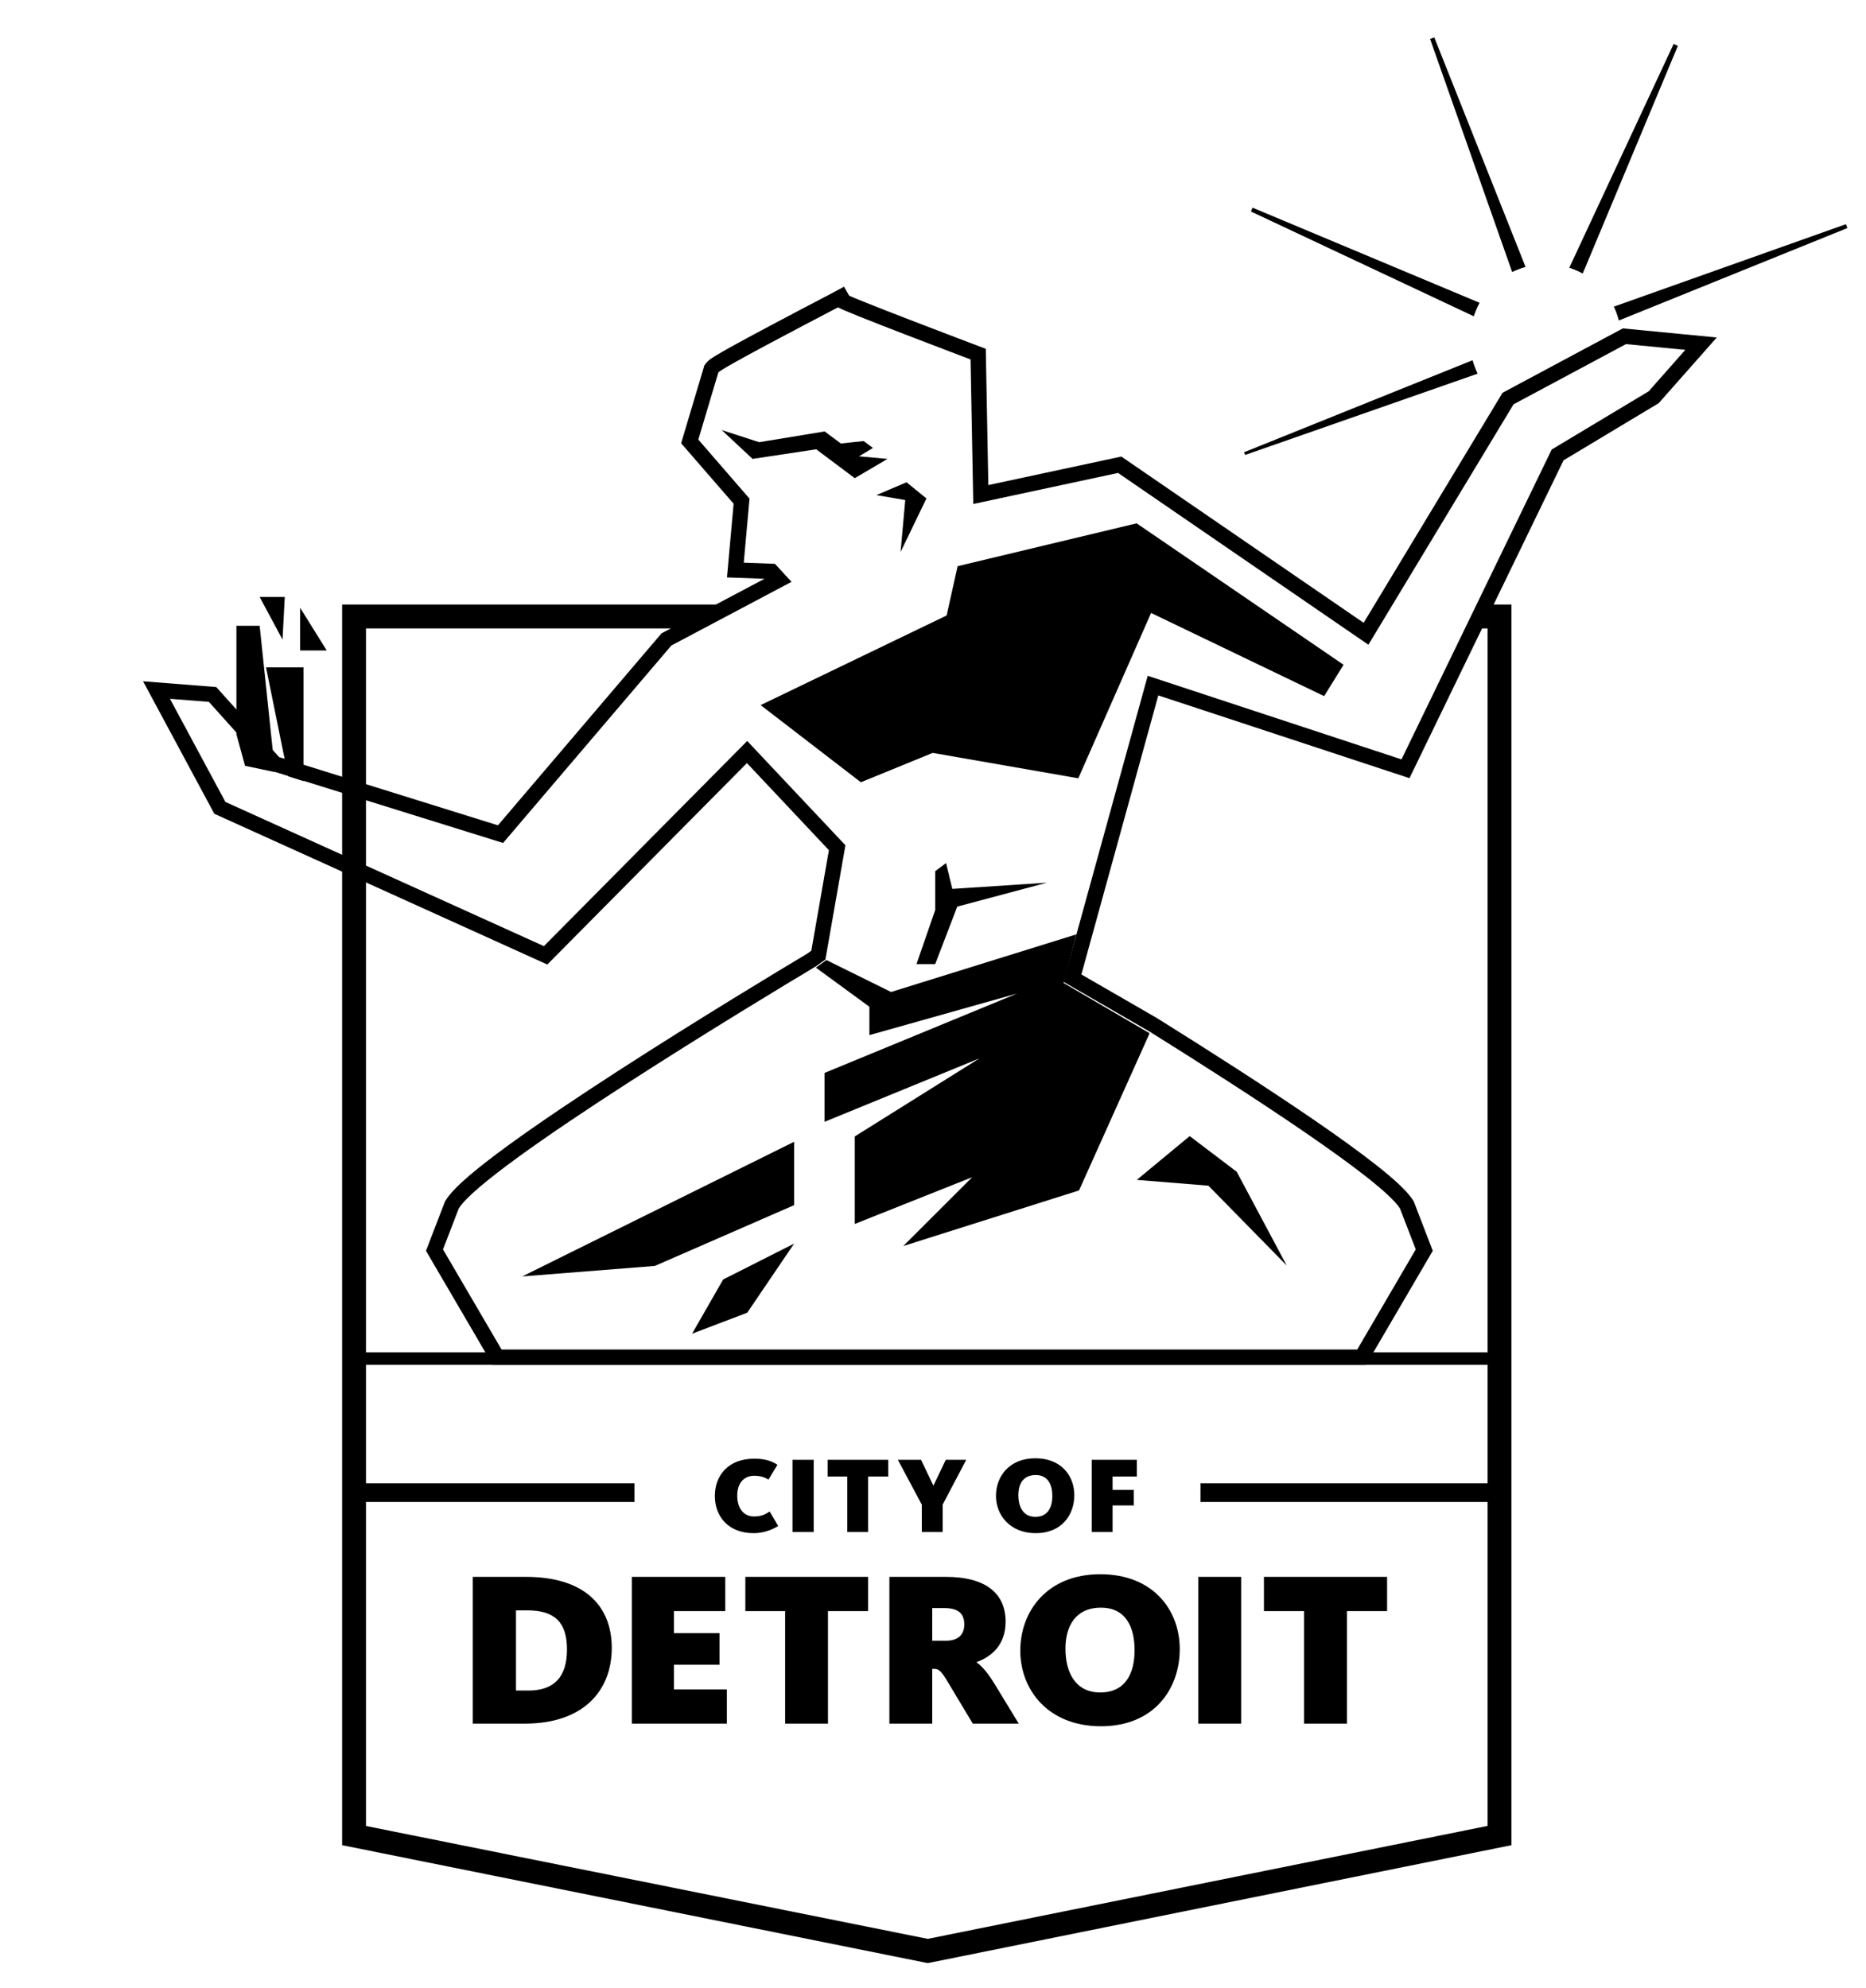
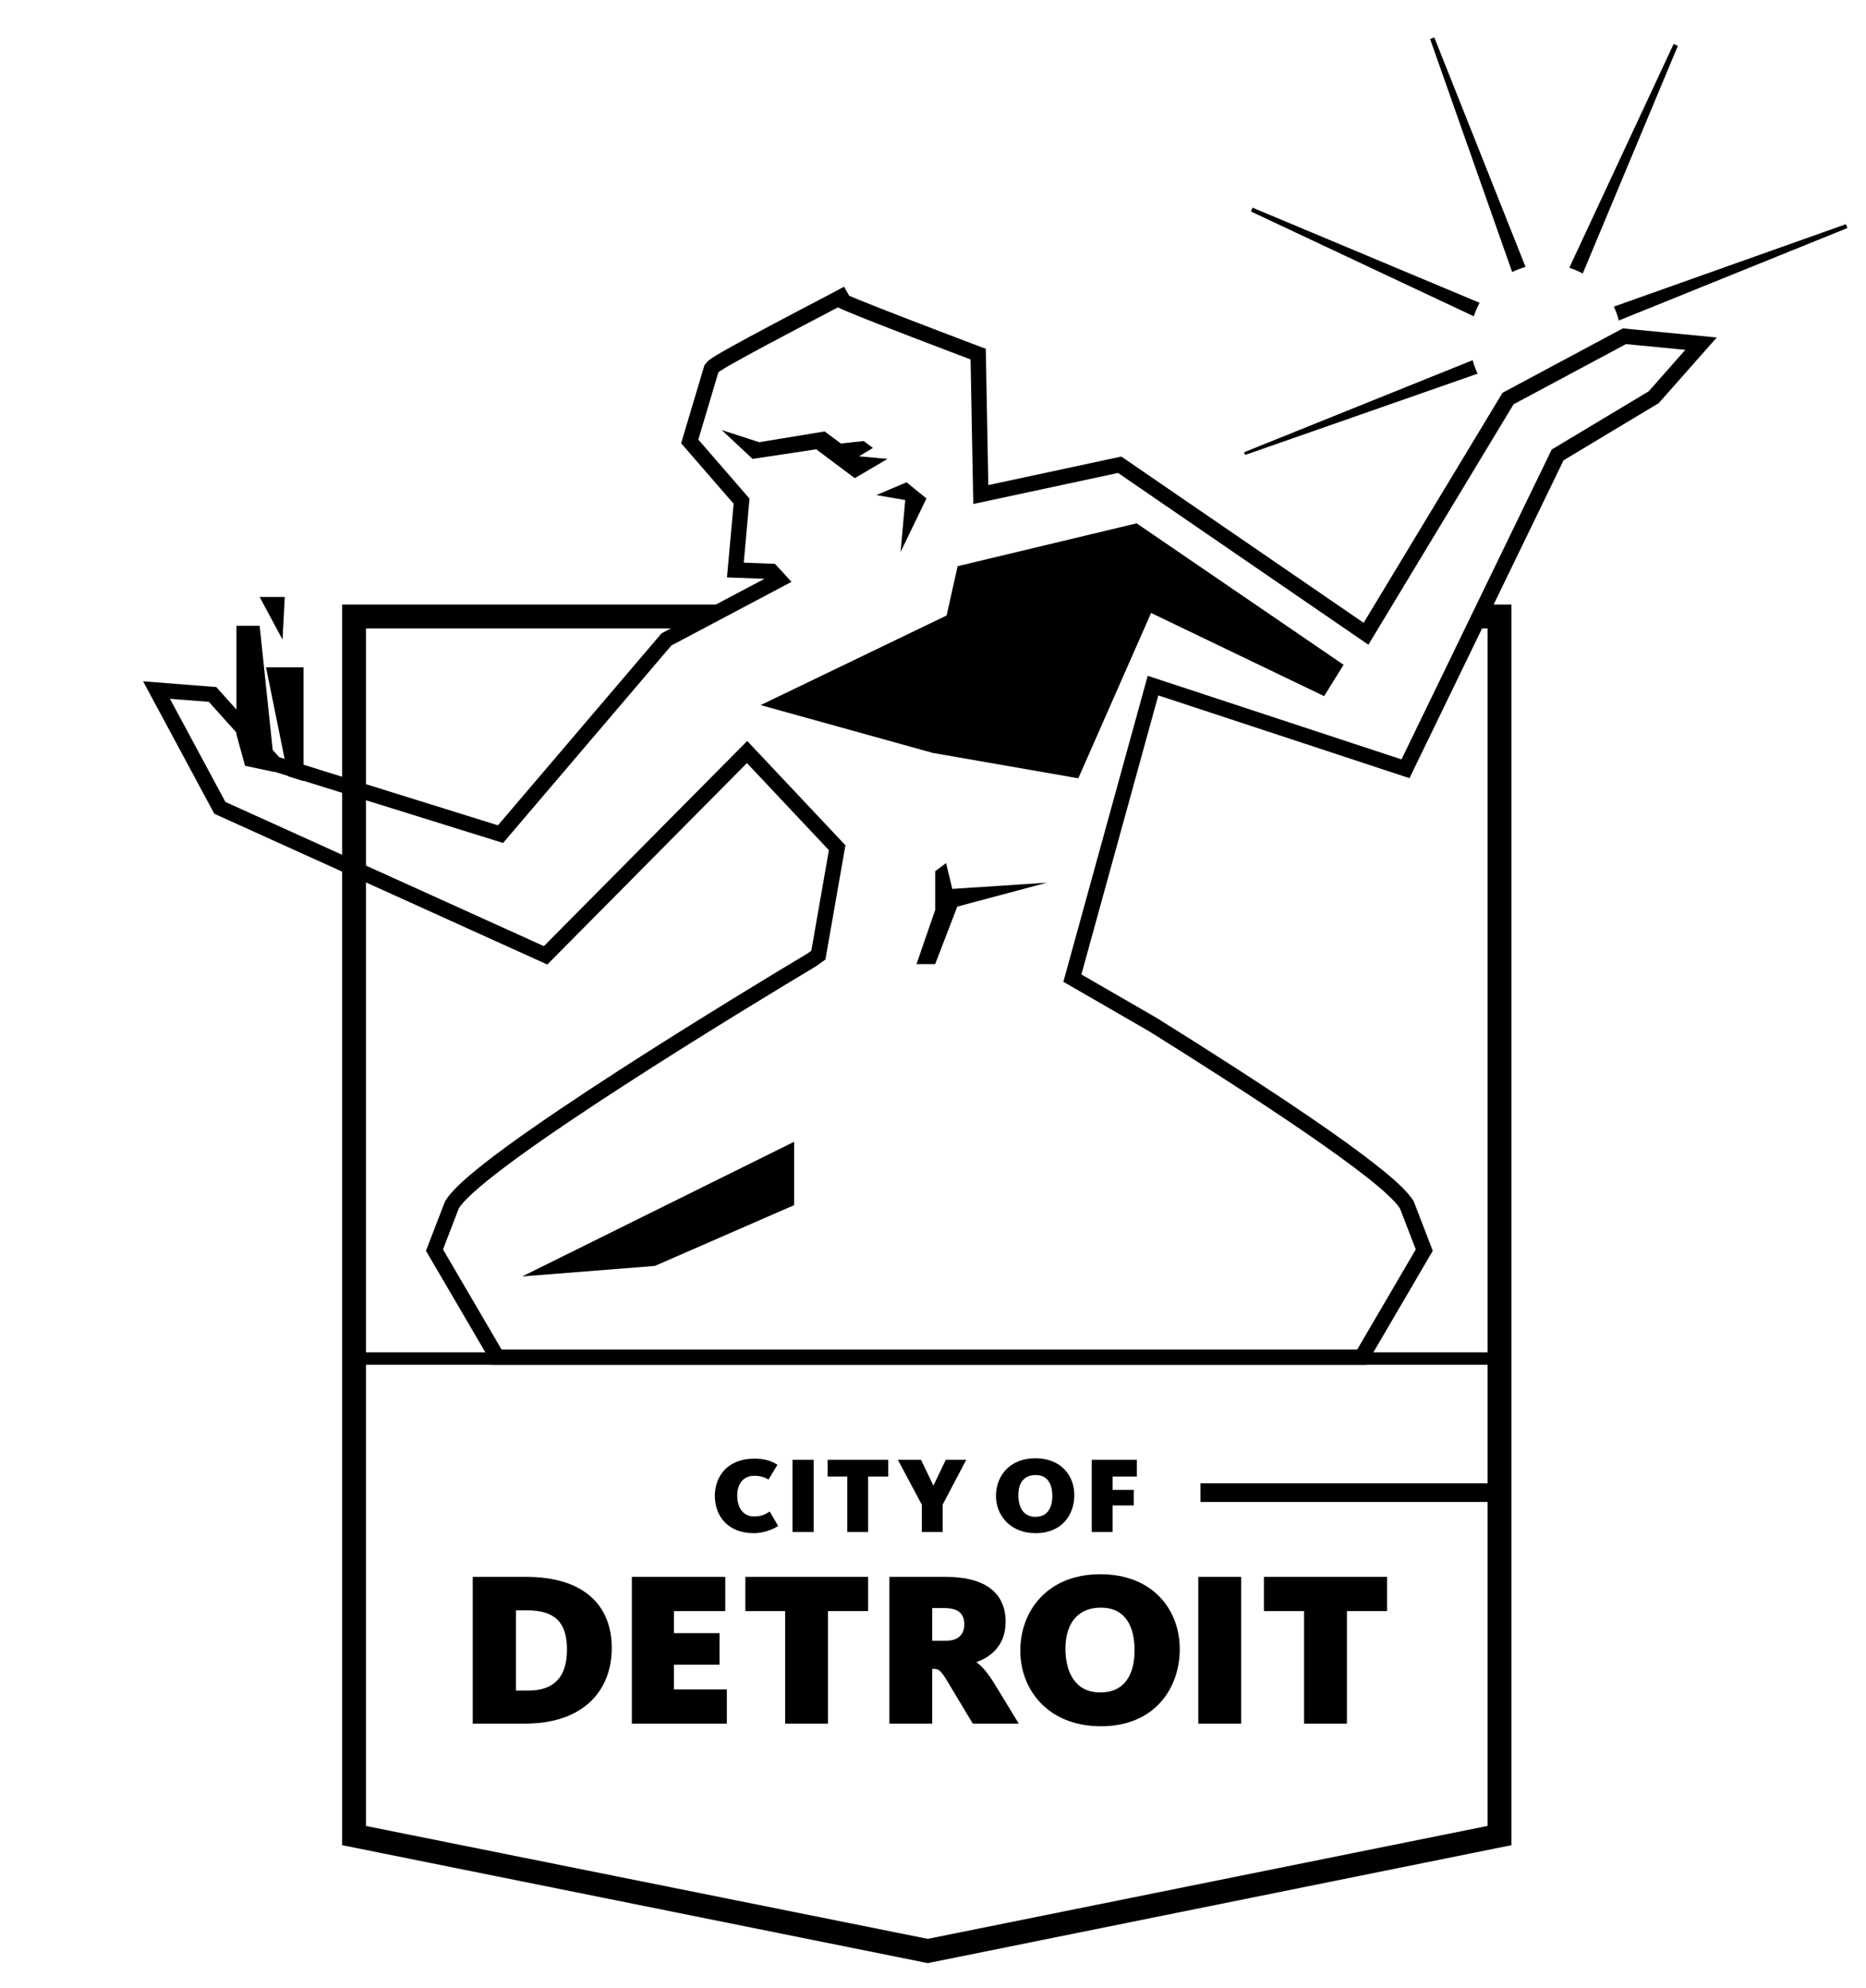
<svg xmlns="http://www.w3.org/2000/svg" width="46" height="49" viewBox="0 0 46 49" fill="none">
  <path fill-rule="evenodd" clip-rule="evenodd" d="M36.189 15.489H36.672V45.004L22.871 47.788L9.013 45.004H9.022V15.489H16.726L17.98 14.9H8.434V45.479L22.871 48.386L37.26 45.479V14.9H36.529L36.189 15.489Z" fill="black" />
  <path d="M18.584 37.789C17.927 37.789 17.622 37.349 17.622 36.871C17.622 36.384 17.937 35.953 18.593 35.953C18.831 35.953 19.012 36 19.165 36.103L18.945 36.468C18.85 36.412 18.746 36.374 18.593 36.374C18.327 36.374 18.174 36.571 18.174 36.861C18.174 37.161 18.317 37.377 18.593 37.377C18.784 37.377 18.888 37.311 18.974 37.255L19.183 37.611C19.088 37.677 18.85 37.789 18.584 37.789ZM19.536 37.761H20.059V35.981H19.536V37.761ZM21.896 36.393V35.981H20.402V36.393H20.887V37.761H21.401V36.393H21.896ZM23.819 35.981H23.315L23.01 36.618L22.705 35.981H22.134L22.724 37.086V37.761H23.238V37.086L23.819 35.981ZM25.532 37.789C26.18 37.789 26.484 37.33 26.484 36.852C26.484 36.384 26.17 35.943 25.523 35.943C24.876 35.943 24.552 36.393 24.552 36.871C24.552 37.339 24.895 37.789 25.532 37.789ZM25.532 36.356C25.837 36.356 25.942 36.599 25.942 36.871C25.942 37.143 25.837 37.386 25.523 37.386C25.218 37.386 25.104 37.133 25.104 36.852C25.104 36.58 25.218 36.356 25.532 36.356ZM28.026 36.393V35.981H26.913V37.761H27.427V37.105H27.95V36.721H27.427V36.393H28.026ZM12.939 42.483C14.396 42.483 15.081 41.658 15.081 40.618C15.081 39.578 14.405 38.866 12.968 38.866H11.654V42.483H12.939ZM12.996 39.691C13.672 39.691 13.977 39.981 13.977 40.656C13.977 41.321 13.672 41.668 13.025 41.668H12.72V39.691H12.996ZM17.918 42.483V41.64H16.613V41.031H17.737V40.253H16.613V39.71H17.879V38.866H15.576V42.483H17.918ZM21.401 39.71V38.866H18.374V39.71H19.355V42.483H20.411V39.71H21.401ZM25.114 42.483L24.543 41.546C24.352 41.227 24.2 41.059 24.076 40.974V40.965C24.419 40.843 24.79 40.562 24.79 39.972C24.79 39.241 24.257 38.866 23.324 38.866H21.925V42.483H22.981V41.134H23.02C23.134 41.134 23.191 41.162 23.362 41.452L23.981 42.483H25.114ZM23.276 39.635C23.629 39.635 23.771 39.775 23.771 40.038C23.771 40.291 23.619 40.44 23.315 40.44H22.981V39.635H23.276ZM27.141 42.548C28.455 42.548 29.083 41.621 29.083 40.647C29.083 39.691 28.436 38.801 27.122 38.801C25.818 38.801 25.152 39.71 25.152 40.684C25.152 41.649 25.837 42.548 27.141 42.548ZM27.141 39.625C27.76 39.625 27.969 40.112 27.969 40.675C27.969 41.237 27.75 41.715 27.122 41.715C26.503 41.715 26.265 41.209 26.265 40.637C26.265 40.094 26.503 39.625 27.141 39.625ZM29.54 42.483H30.596V38.866H29.54V42.483ZM34.194 39.71V38.866H31.158V39.71H32.148V42.483H33.204V39.71H34.194Z" fill="black" />
  <path fill-rule="evenodd" clip-rule="evenodd" d="M40.006 8.094L42.321 8.318L40.89 9.937L38.544 11.346L34.746 19.18L28.554 17.14L26.658 24.018L28.537 25.103L28.542 25.107C29.778 25.878 31.212 26.794 32.396 27.606C32.988 28.012 33.521 28.396 33.938 28.725C34.146 28.889 34.329 29.043 34.477 29.181C34.62 29.315 34.748 29.451 34.831 29.58L34.852 29.613L35.32 30.829L33.676 33.64H12.145L10.501 30.829L10.969 29.615L10.988 29.584C11.105 29.397 11.325 29.185 11.576 28.97C11.839 28.746 12.172 28.489 12.552 28.213C13.311 27.661 14.271 27.02 15.247 26.389C17.188 25.136 19.212 23.915 19.901 23.504L20 23.433L20.434 20.955L18.413 18.808L13.492 23.773L5.283 20.057L3.527 16.792L5.331 16.934L6.881 18.661L12.275 20.342L16.308 15.61L18.846 14.266L17.921 14.232L18.085 12.416L16.791 10.925L17.364 9.006L17.407 8.95C17.44 8.908 17.477 8.879 17.488 8.87L17.489 8.869C17.507 8.855 17.525 8.842 17.542 8.831C17.576 8.808 17.616 8.782 17.661 8.756C17.75 8.702 17.87 8.633 18.007 8.557C18.282 8.404 18.639 8.212 18.995 8.023C19.524 7.741 20.04 7.472 20.304 7.334C20.4 7.284 20.463 7.251 20.481 7.241L20.807 7.066L20.934 7.289C20.943 7.293 20.953 7.297 20.963 7.301C21.05 7.339 21.176 7.391 21.329 7.452C21.634 7.575 22.04 7.733 22.445 7.889C22.85 8.045 23.254 8.199 23.557 8.315C23.708 8.372 23.834 8.42 23.923 8.454C23.967 8.47 24.001 8.483 24.025 8.492L24.061 8.506L24.061 8.506C24.061 8.506 24.061 8.506 23.926 8.859C23.926 8.859 20.699 7.64 20.661 7.574C20.645 7.583 20.584 7.615 20.489 7.664C19.866 7.99 17.791 9.074 17.708 9.181L17.215 10.835L18.477 12.29L18.335 13.868L19.104 13.897L19.512 14.341L16.55 15.91L12.402 20.777L6.668 18.991L5.149 17.299L4.19 17.224L5.557 19.766L13.408 23.32L18.42 18.263L20.841 20.834L20.348 23.65L20.11 23.82C18.762 24.624 11.975 28.726 11.31 29.784L10.921 30.795L12.364 33.262H33.458L34.901 30.795L34.511 29.784C34.056 29.075 30.809 26.968 28.341 25.427L26.214 24.198L28.293 16.657L34.549 18.717L38.252 11.08L40.644 9.644L41.546 8.623L40.084 8.481L37.312 9.965L33.733 15.891L27.562 11.657L23.993 12.422L23.926 8.859L24.061 8.506L24.301 8.597L24.364 11.956L27.643 11.253L33.616 15.351L37.04 9.681L40.006 8.094Z" fill="black" />
  <path d="M39.906 7.9C39.877 7.786 39.84 7.672 39.783 7.558L45.504 5.526L45.541 5.621L39.906 7.9ZM35.358 0.922L35.254 0.96L37.277 6.704C37.381 6.656 37.495 6.609 37.608 6.58L35.358 0.922ZM30.668 11.147L30.696 11.213L36.426 9.21C36.379 9.106 36.332 8.992 36.303 8.878L30.668 11.147ZM30.876 5.118L30.838 5.213L36.332 7.796C36.37 7.682 36.417 7.568 36.474 7.463L30.876 5.118ZM41.362 1.131L41.277 1.093L41.258 1.083L38.686 6.599C38.8 6.637 38.913 6.685 39.017 6.742L41.362 1.131Z" fill="black" />
  <path d="M18.552 11.311L17.792 10.6L18.715 10.899L20.329 10.634L20.729 10.931L21.291 10.871L21.52 11.041L21.176 11.247L21.879 11.311L21.071 11.786L20.121 11.074L18.552 11.311Z" fill="black" />
  <path d="M22.348 11.887L21.604 12.203L22.316 12.325L22.201 13.605L22.838 12.286L22.348 11.887Z" fill="black" />
-   <path d="M32.642 17.158L33.121 16.385L28.02 12.899L23.607 13.955L23.336 15.17L18.751 17.379L21.222 19.281L22.992 18.557L26.582 19.183L28.376 15.108L32.642 17.158Z" fill="black" />
+   <path d="M32.642 17.158L33.121 16.385L28.02 12.899L23.607 13.955L23.336 15.17L18.751 17.379L22.992 18.557L26.582 19.183L28.376 15.108L32.642 17.158Z" fill="black" />
  <path d="M23.054 21.472L23.322 21.273L23.476 21.909L25.808 21.756L23.598 22.346L23.054 23.763H22.593L23.054 22.43V21.472Z" fill="black" />
-   <path d="M26.22 24.228L26.533 23.03L21.967 24.45L20.372 23.663L20.112 23.849L21.432 24.814V25.513L25.073 24.488L20.326 26.445V27.65L24.146 26.086L21.072 28.01V30.167L23.966 29.015L22.266 30.712L26.6 29.341L28.34 25.467L26.22 24.228Z" fill="black" />
  <path d="M19.576 29.704V28.142L12.873 31.461L16.143 31.202L19.576 29.704Z" fill="black" />
-   <path d="M18.421 32.355L19.576 30.652L17.827 31.536L17.061 32.872L18.421 32.355Z" fill="black" />
-   <path d="M29.789 29.224L28.024 29.081L29.328 28.002L30.488 28.882L31.72 31.192L29.789 29.224Z" fill="black" />
  <path d="M6.401 15.424H5.828V18.1L6.041 18.875L6.78 19.031L6.401 15.424Z" fill="black" />
  <path d="M6.965 15.765L6.401 14.714H7.02L6.965 15.765Z" fill="black" />
-   <path d="M7.399 16.033V14.981L8.055 16.033H7.399Z" fill="black" />
  <path d="M6.558 16.448H7.482V19.253L7.103 19.133L6.558 16.448Z" fill="black" />
-   <path d="M8.74 36.559H15.64V37.019H8.74V36.559Z" fill="black" />
  <path d="M29.594 36.559H37.107V37.019H29.594V36.559Z" fill="black" />
  <path d="M8.74 33.332H37.107V33.639H8.74V33.332Z" fill="black" />
</svg>